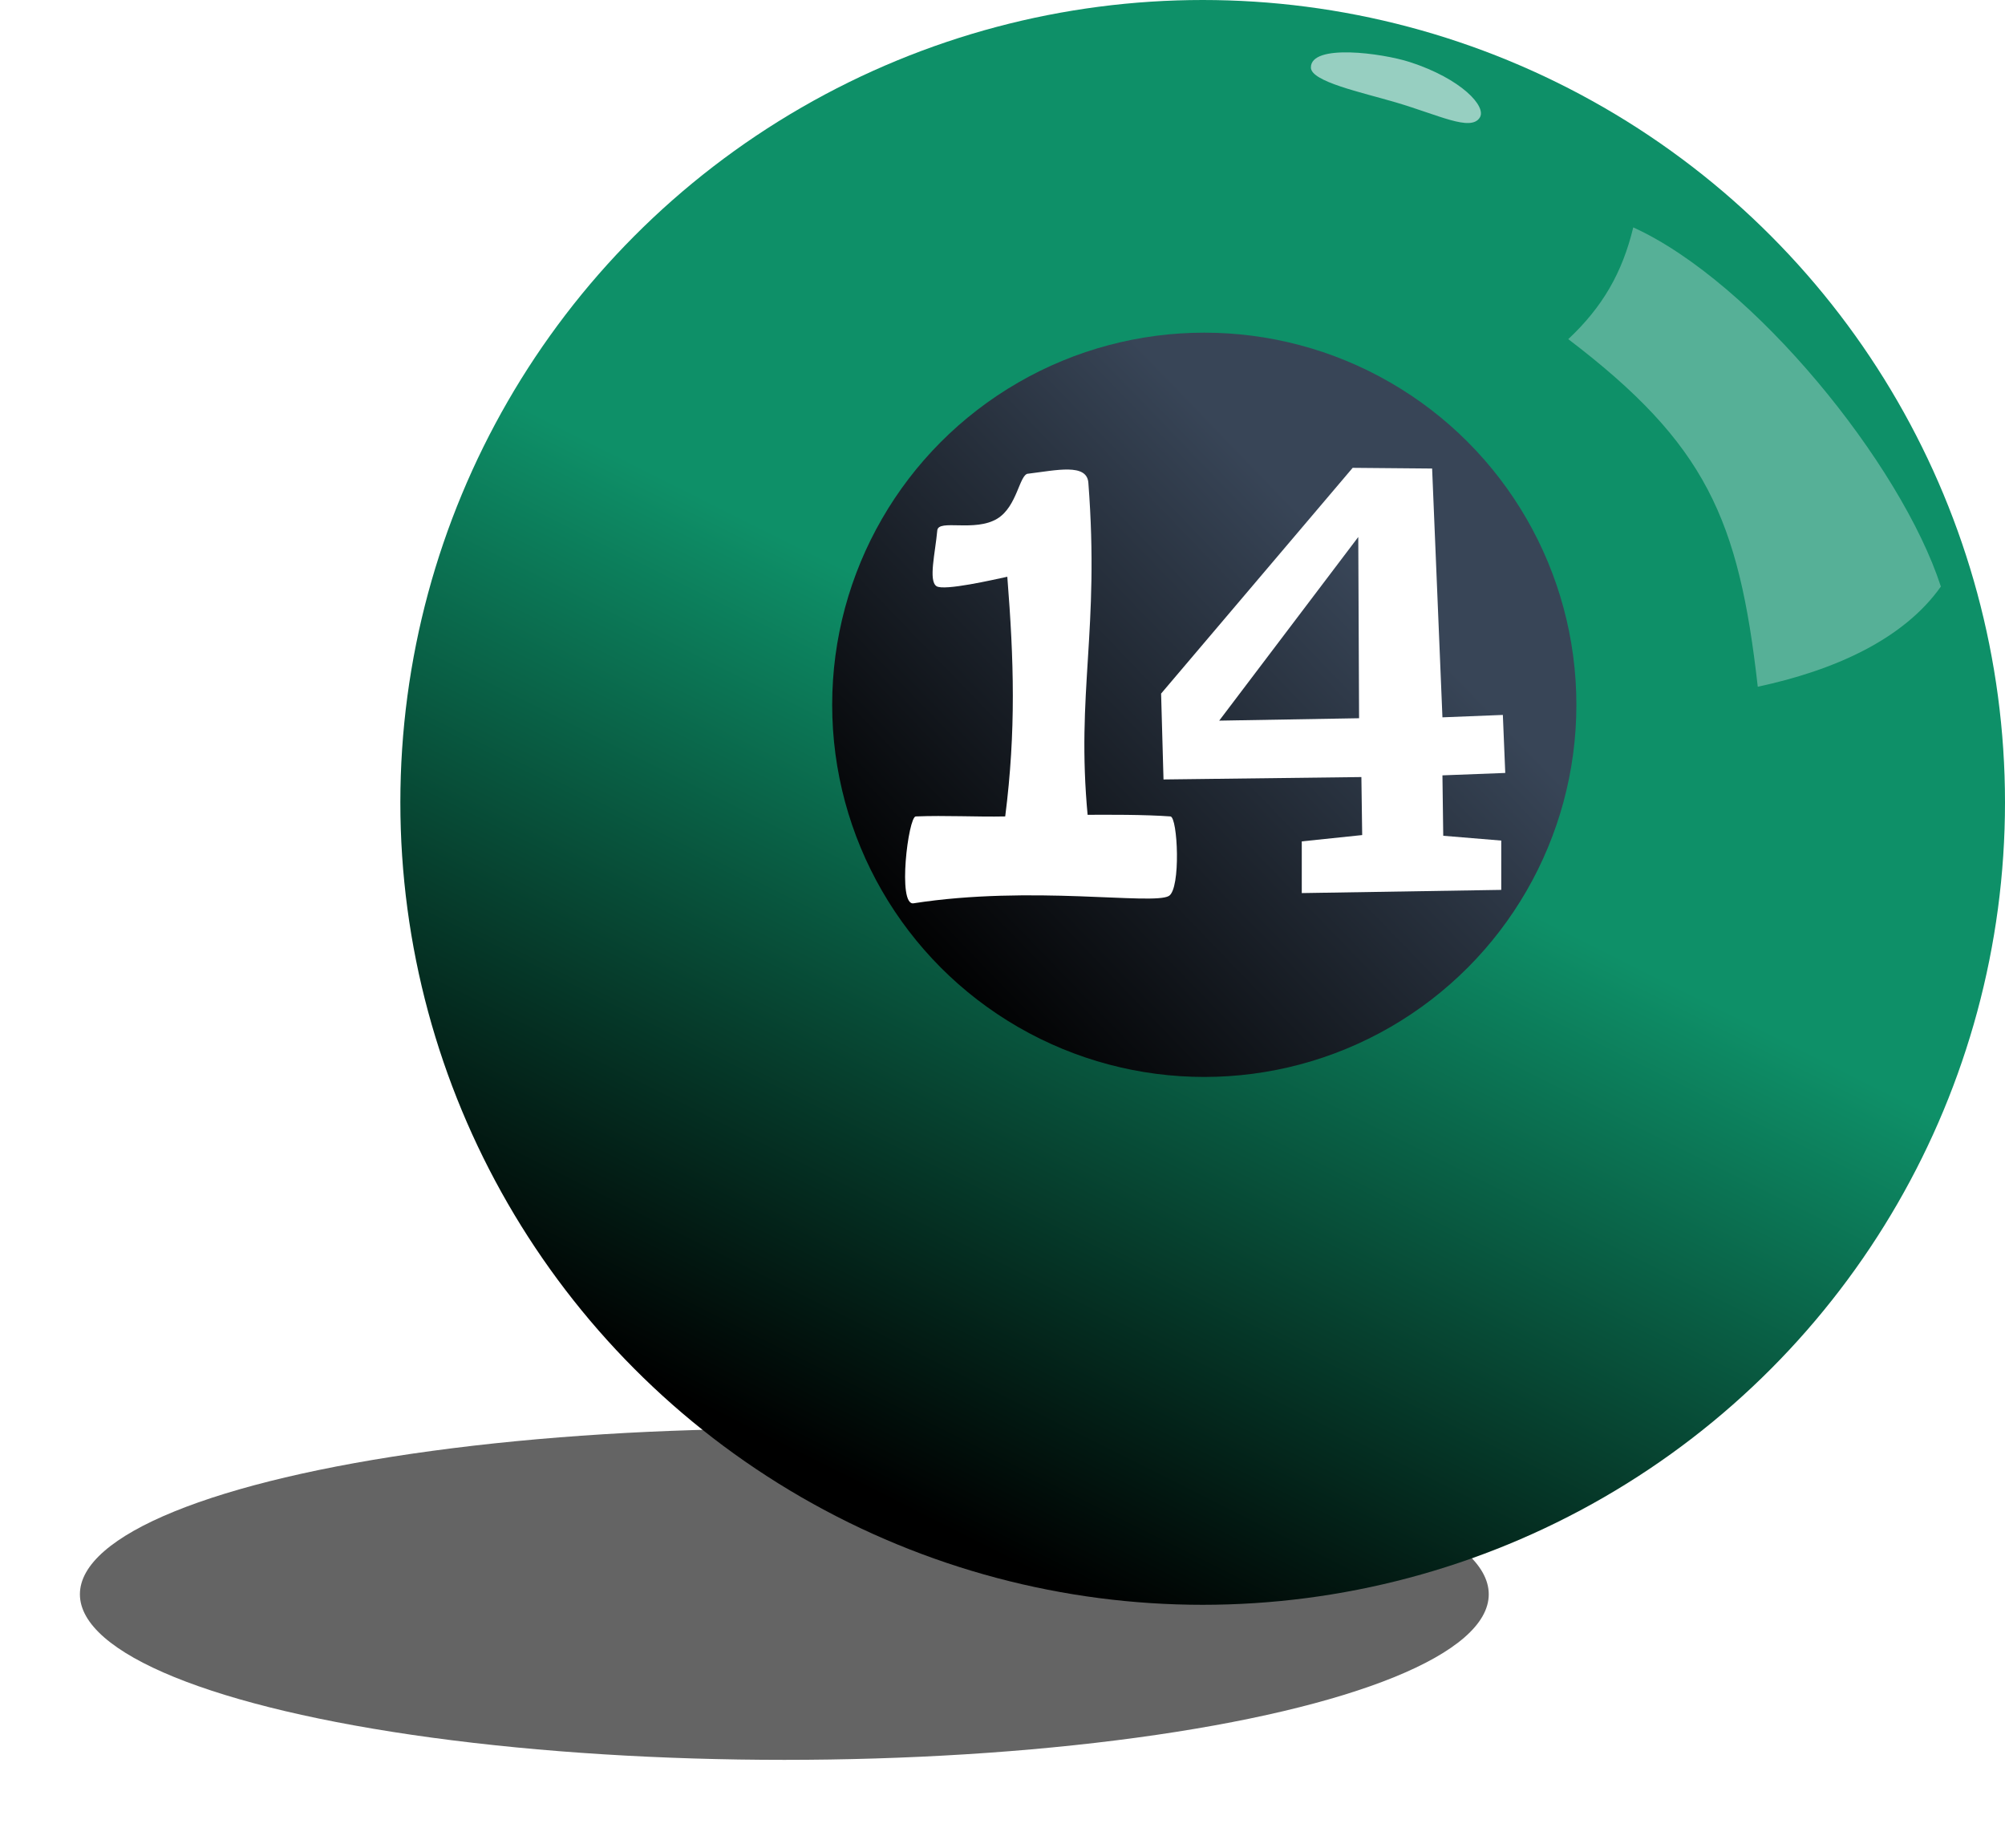
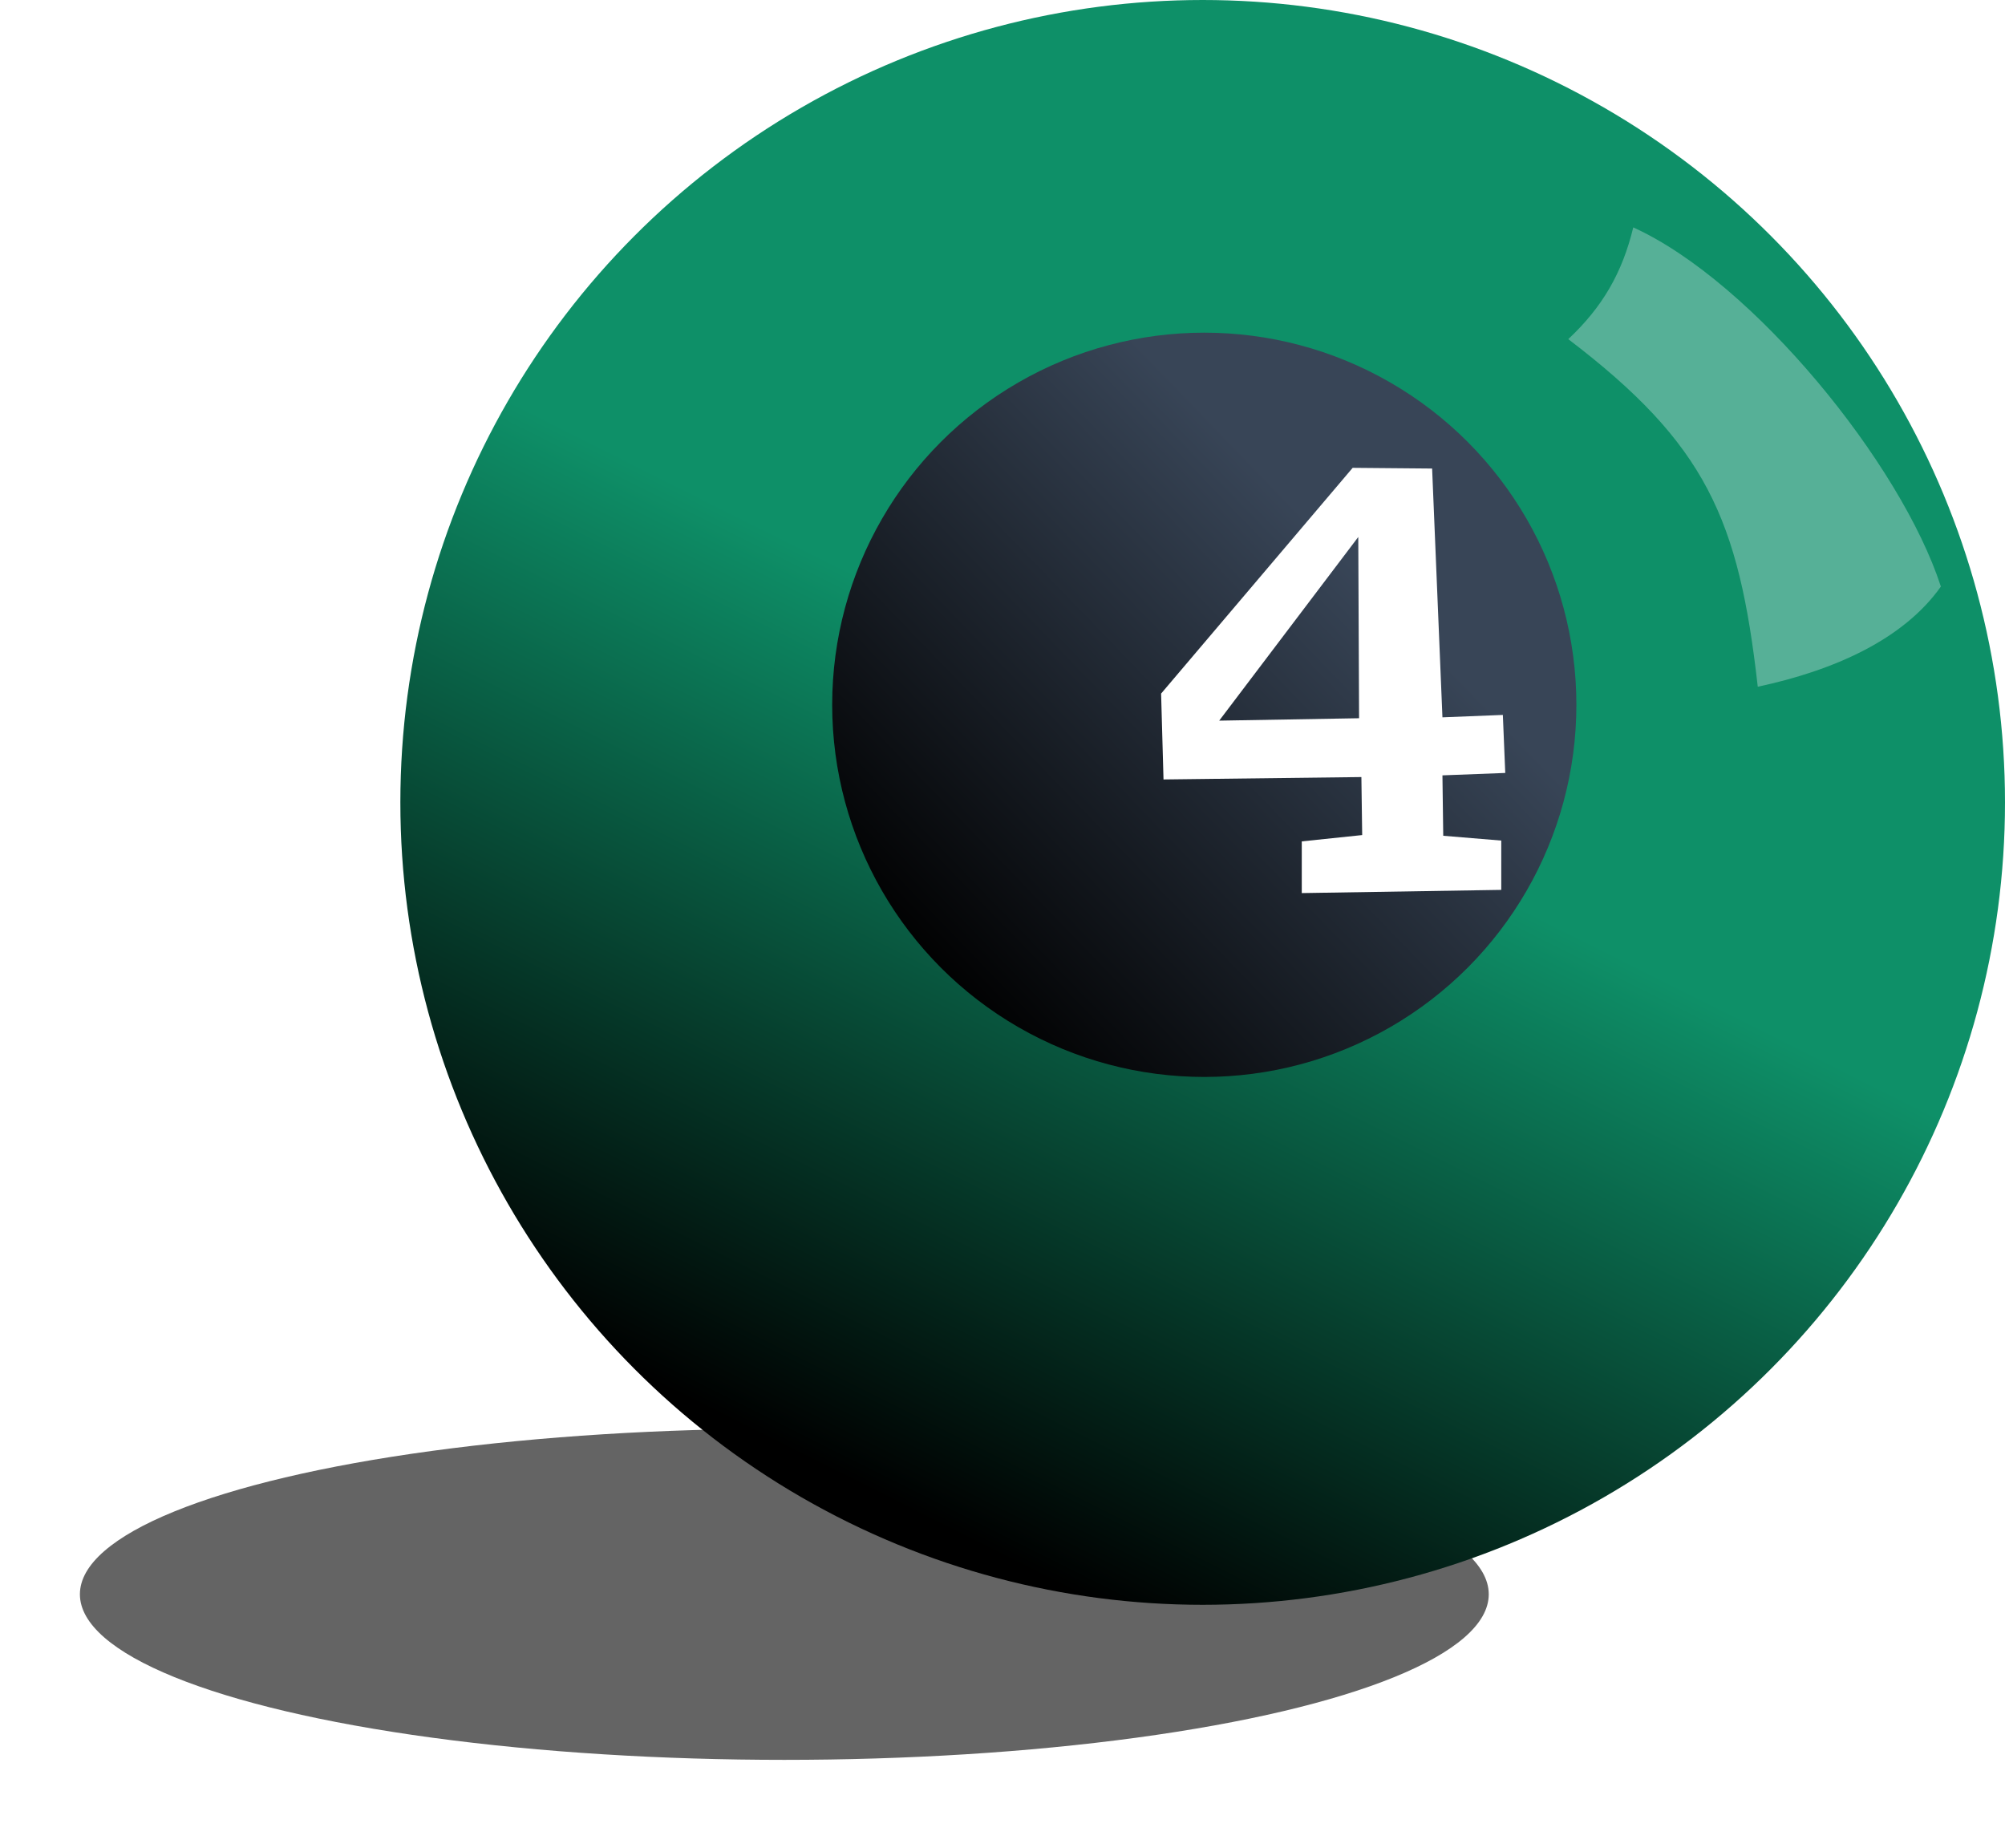
<svg xmlns="http://www.w3.org/2000/svg" xmlns:ns1="http://www.inkscape.org/namespaces/inkscape" xmlns:ns2="http://sodipodi.sourceforge.net/DTD/sodipodi-0.dtd" xmlns:xlink="http://www.w3.org/1999/xlink" width="20.012mm" height="18.441mm" viewBox="0 0 20.012 18.441" version="1.1" id="svg1" xml:space="preserve" ns1:version="1.3 (0e150ed6c4, 2023-07-21)" ns2:docname="Bolas_Sinucas_vetorizadas_2023.svg">
  <ns2:namedview id="namedview1" pagecolor="#ffffff" bordercolor="#000000" borderopacity="0.25" ns1:showpageshadow="2" ns1:pageopacity="0.0" ns1:pagecheckerboard="0" ns1:deskcolor="#d1d1d1" ns1:document-units="mm" ns1:zoom="4" ns1:cx="491" ns1:cy="188.375" ns1:window-width="1920" ns1:window-height="1001" ns1:window-x="2391" ns1:window-y="-9" ns1:window-maximized="1" ns1:current-layer="layer1" showguides="false">
    <ns2:guide position="51.103,354.465" orientation="1,0" id="guide37" ns1:locked="false" />
  </ns2:namedview>
  <defs id="defs1">
    <linearGradient id="linearGradient110" ns1:collect="always">
      <stop style="stop-color:#0e9068;stop-opacity:1;" offset="0" id="stop108" />
      <stop style="stop-color:#000000;stop-opacity:1;" offset="1" id="stop110" />
    </linearGradient>
    <linearGradient id="linearGradient97" ns1:collect="always">
      <stop style="stop-color:#833d1f;stop-opacity:1;" offset="0" id="stop95" />
      <stop style="stop-color:#000000;stop-opacity:1;" offset="1" id="stop97" />
    </linearGradient>
    <linearGradient id="linearGradient63" ns1:collect="always">
      <stop style="stop-color:#f5faff;stop-opacity:1;" offset="0" id="stop61" />
      <stop style="stop-color:#514d50;stop-opacity:1;" offset="0.744" id="stop62" />
      <stop style="stop-color:#f5faff;stop-opacity:0;" offset="1" id="stop63" />
    </linearGradient>
    <linearGradient id="linearGradient9" ns1:collect="always">
      <stop style="stop-color:#384557;stop-opacity:1;" offset="0" id="stop7" />
      <stop style="stop-color:#000000;stop-opacity:1" offset="0.74" id="stop8" />
      <stop style="stop-color:#f5faff;stop-opacity:0;" offset="1" id="stop9" />
    </linearGradient>
    <linearGradient id="swatch10" ns1:swatch="solid">
      <stop style="stop-color:#aa4400;stop-opacity:1;" offset="0" id="stop10" />
    </linearGradient>
    <filter ns1:collect="always" style="color-interpolation-filters:sRGB" id="filter18" x="-0.057" y="-0.258" width="1.114" height="1.516">
      <feGaussianBlur ns1:collect="always" stdDeviation="0.446" id="feGaussianBlur18" />
    </filter>
    <filter ns1:collect="always" style="color-interpolation-filters:sRGB" id="filter44" x="-0.073" y="-0.279" width="1.146" height="1.559">
      <feGaussianBlur ns1:collect="always" stdDeviation="0.091" id="feGaussianBlur44" />
    </filter>
    <filter ns1:collect="always" style="color-interpolation-filters:sRGB" id="filter57" x="-0.02" y="-0.016" width="1.04" height="1.032">
      <feGaussianBlur ns1:collect="always" stdDeviation="0.039" id="feGaussianBlur57" />
    </filter>
    <linearGradient ns1:collect="always" xlink:href="#linearGradient63" id="linearGradient71" gradientUnits="userSpaceOnUse" gradientTransform="matrix(0.796,0,0,0.796,64.448,64.501)" x1="119.017" y1="16.982" x2="112.13" y2="23.634" />
    <linearGradient ns1:collect="always" xlink:href="#linearGradient97" id="linearGradient72" gradientUnits="userSpaceOnUse" gradientTransform="matrix(0.796,0,0,0.796,101.785,45.554)" x1="70.627" y1="41.999" x2="64.716" y2="52.089" />
    <filter ns1:collect="always" style="color-interpolation-filters:sRGB" id="filter97" x="-0.033" y="-0.027" width="1.066" height="1.054">
      <feGaussianBlur ns1:collect="always" stdDeviation="0.064" id="feGaussianBlur97" />
    </filter>
    <linearGradient ns1:collect="always" xlink:href="#linearGradient110" id="linearGradient122" gradientUnits="userSpaceOnUse" gradientTransform="matrix(0.796,0,0,0.796,100.681,44.416)" x1="70.223" y1="42.702" x2="65.651" y2="51.822" />
    <linearGradient ns1:collect="always" xlink:href="#linearGradient9" id="linearGradient151" gradientUnits="userSpaceOnUse" gradientTransform="matrix(0.833,0,0,0.833,58.988,62.514)" x1="119.017" y1="16.982" x2="112.13" y2="23.634" />
  </defs>
  <g ns1:label="Camada 1" ns1:groupmode="layer" id="layer1" transform="translate(-144.545,-70.935)">
    <g id="g112" transform="translate(18.335,-0.748)">
      <ellipse style="opacity:0.78;mix-blend-mode:normal;fill:#000000;fill-opacity:1;stroke:none;stroke-width:0.053;stroke-linecap:round;stroke-dasharray:none;stroke-opacity:1;filter:url(#filter18)" id="ellipse70" cx="64.58" cy="53.069" rx="9.387" ry="2.076" transform="matrix(0.749,0,0,0.796,105.107,45.742)" />
      <circle style="fill:url(#linearGradient72);fill-opacity:1;stroke:none;stroke-width:0.053;stroke-linecap:round;stroke-dasharray:none;stroke-opacity:0.2" id="circle70" cx="157.652" cy="80.081" r="8.008" />
-       <path id="path70" style="opacity:0.686;fill:#f5faff;stroke-width:0.053;stroke-linecap:round;filter:url(#filter44)" transform="matrix(0.573,0.147,-0.147,0.573,124.142,42.78)" d="m 73.038,34.554 c -0.094,0.263 -0.675,0.126 -1.437,0.099 -0.597,-0.021 -1.473,0.017 -1.532,-0.214 -0.102,-0.394 1.108,-0.533 1.591,-0.504 0.914,0.056 1.455,0.405 1.378,0.618 z" ns2:nodetypes="sssss" />
      <circle style="fill:url(#linearGradient71);fill-opacity:1;stroke:none;stroke-width:0.421;stroke-linecap:round;stroke-dasharray:none;stroke-opacity:1" id="circle71" cx="157.724" cy="79.274" r="3.55" />
      <path style="opacity:0.434;mix-blend-mode:normal;fill:#f5faff;fill-opacity:1;stroke:none;stroke-width:0.053;stroke-linecap:round;stroke-dasharray:none;stroke-opacity:1;filter:url(#filter97)" d="m 121.789,13.595 c 0.43,-0.403 0.677,-0.832 0.815,-1.401 1.508,0.686 3.359,2.968 3.857,4.503 -0.47,0.664 -1.338,1.051 -2.296,1.256 -0.237,-2.106 -0.65,-3.044 -2.376,-4.358 z" id="path71" ns2:nodetypes="ccccc" transform="matrix(0.796,0,0,0.796,64.623,65.132)" />
      <path style="opacity:1;fill:#000000;fill-opacity:1;stroke:none;stroke-width:0.053;stroke-linecap:round;stroke-dasharray:none;stroke-opacity:0.2" d="m 156.186,78.059 c 0.101,-0.359 -0.135,-0.947 0.107,-1.05 0.41,-0.174 1.943,0.296 2.869,-0.05 0.224,-0.083 0.127,0.81 -0.025,1.224 -0.19,0.519 -0.577,0.856 -0.794,1.364 -0.354,0.831 -0.259,1.748 -0.306,1.943 -0.036,0.151 -0.741,0.131 -0.777,-0.017 -0.061,-0.245 -0.018,-1.049 0.124,-1.587 0.364,-1.378 1.119,-2.01 1.017,-2.001 -0.497,0.044 -0.931,-0.038 -1.29,-0.083 -0.138,-0.017 -0.233,0.011 -0.269,0.207 -0.044,0.239 0.116,0.214 0.029,0.43 -0.081,0.202 -0.211,0.159 -0.43,0.149 -0.296,-0.014 -0.33,-0.265 -0.256,-0.529 z" id="path99" ns2:nodetypes="ssssssssssssss" />
    </g>
    <g id="g187">
      <ellipse style="opacity:0.78;mix-blend-mode:normal;fill:#000000;fill-opacity:1;stroke:none;stroke-width:0.053;stroke-linecap:round;stroke-dasharray:none;stroke-opacity:1;filter:url(#filter18)" id="ellipse119" cx="64.58" cy="53.069" rx="9.387" ry="2.076" transform="matrix(0.749,0,0,0.796,104.003,44.603)" />
      <circle style="fill:url(#linearGradient122);fill-opacity:1;stroke:none;stroke-width:0.053;stroke-linecap:round;stroke-dasharray:none;stroke-opacity:1" id="circle119" cx="156.549" cy="78.943" r="8.008" />
-       <path id="path119" style="opacity:0.766;fill:#f5faff;stroke-width:0.053;stroke-linecap:round;filter:url(#filter44)" transform="matrix(0.573,0.147,-0.147,0.573,122.542,41.575)" d="m 73.038,34.554 c -0.094,0.263 -0.675,0.126 -1.437,0.099 -0.597,-0.021 -1.473,0.017 -1.532,-0.214 -0.102,-0.394 1.108,-0.533 1.591,-0.504 0.914,0.056 1.455,0.405 1.378,0.618 z" ns2:nodetypes="sssss" />
      <circle style="fill:url(#linearGradient151);fill-opacity:1;stroke:none;stroke-width:0.441;stroke-linecap:round;stroke-dasharray:none;stroke-opacity:1" id="circle150" cx="156.565" cy="77.969" r="3.714" />
      <path style="opacity:0.557;mix-blend-mode:normal;fill:#f5faff;fill-opacity:1;stroke:none;stroke-width:0.053;stroke-linecap:round;stroke-dasharray:none;stroke-opacity:1;filter:url(#filter57)" d="m 121.789,13.595 c 0.43,-0.403 0.677,-0.832 0.815,-1.401 1.508,0.686 3.359,2.968 3.857,4.503 -0.47,0.664 -1.338,1.051 -2.296,1.256 -0.237,-2.106 -0.65,-3.044 -2.376,-4.358 z" id="path120" ns2:nodetypes="ccccc" transform="matrix(0.796,0,0,0.796,63.254,63.498)" />
      <g id="g186" transform="translate(-0.092,-22.468)" style="fill:#ffffff">
        <path id="path185" style="opacity:1;fill:#ffffff;fill-opacity:1;stroke:none;stroke-width:0.051;stroke-linecap:round;stroke-dasharray:none;stroke-opacity:1" d="m 158.138,98.072 -1.912,2.253 0.024,0.857 1.975,-0.024 0.008,0.579 -0.603,0.063 v 0.516 l 1.991,-0.032 v -0.492 l -0.579,-0.048 -0.008,-0.603 0.627,-0.024 -0.024,-0.579 -0.603,0.024 -0.103,-2.483 z m 0.056,0.69 0.008,1.809 -1.396,0.024 z" ns2:nodetypes="cccccccccccccccccccc" />
-         <path id="path186" style="fill:#ffffff;fill-opacity:1;stroke:none;stroke-width:0.048;stroke-linecap:round;stroke-dasharray:none;stroke-opacity:1" d="m 154.897,98.13 c -0.086,0.011 -0.107,0.326 -0.304,0.448 -0.225,0.139 -0.591,0.002 -0.601,0.119 -0.02,0.223 -0.09,0.501 -0.008,0.556 0.074,0.05 0.576,-0.066 0.707,-0.094 0.066,0.831 0.088,1.537 -0.021,2.393 -0.035,0.273 0.846,0.095 0.824,0 -0.118,-1.249 0.12,-1.844 0.006,-3.331 -0.015,-0.197 -0.317,-0.125 -0.605,-0.09 z m -0.226,3.421 c -0.286,0.006 -0.596,-0.012 -0.894,0 -0.074,0.003 -0.185,0.893 -0.022,0.867 1.175,-0.183 2.386,0.02 2.548,-0.073 0.122,-0.07 0.089,-0.789 0.016,-0.794 -0.489,-0.036 -1.479,-0.004 -1.648,0 z" ns2:nodetypes="sssscscssssssss" />
      </g>
    </g>
  </g>
</svg>